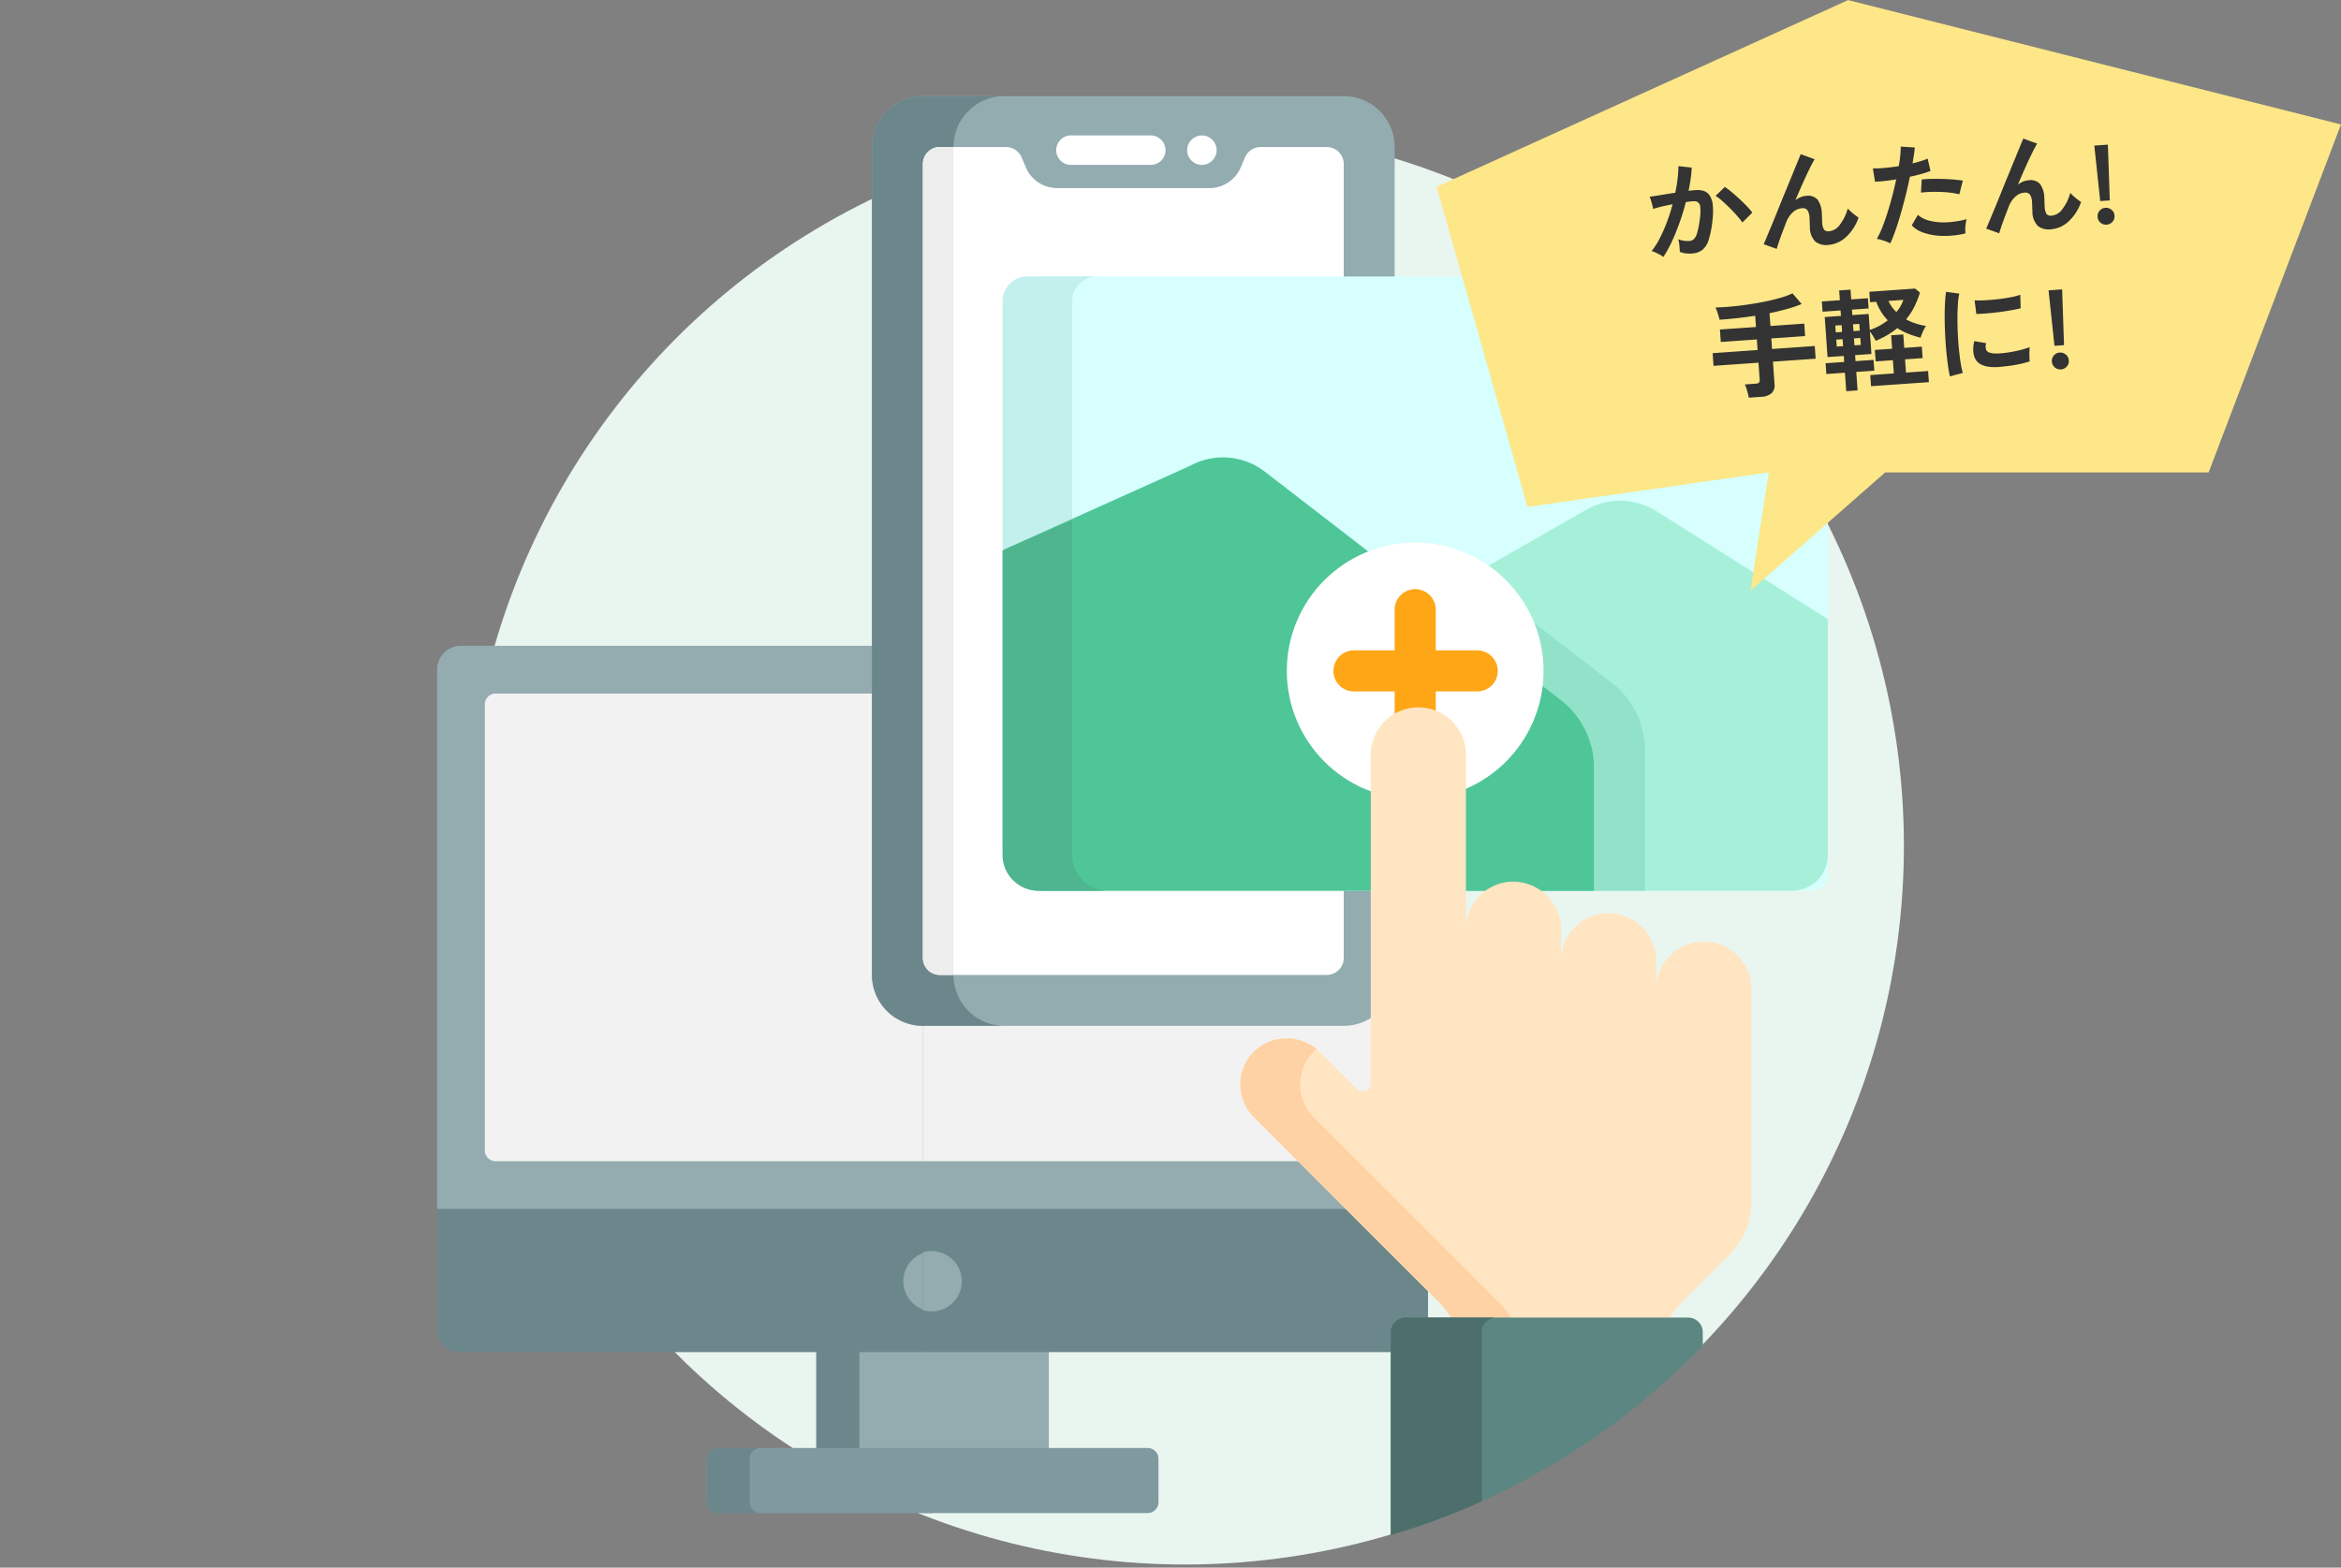
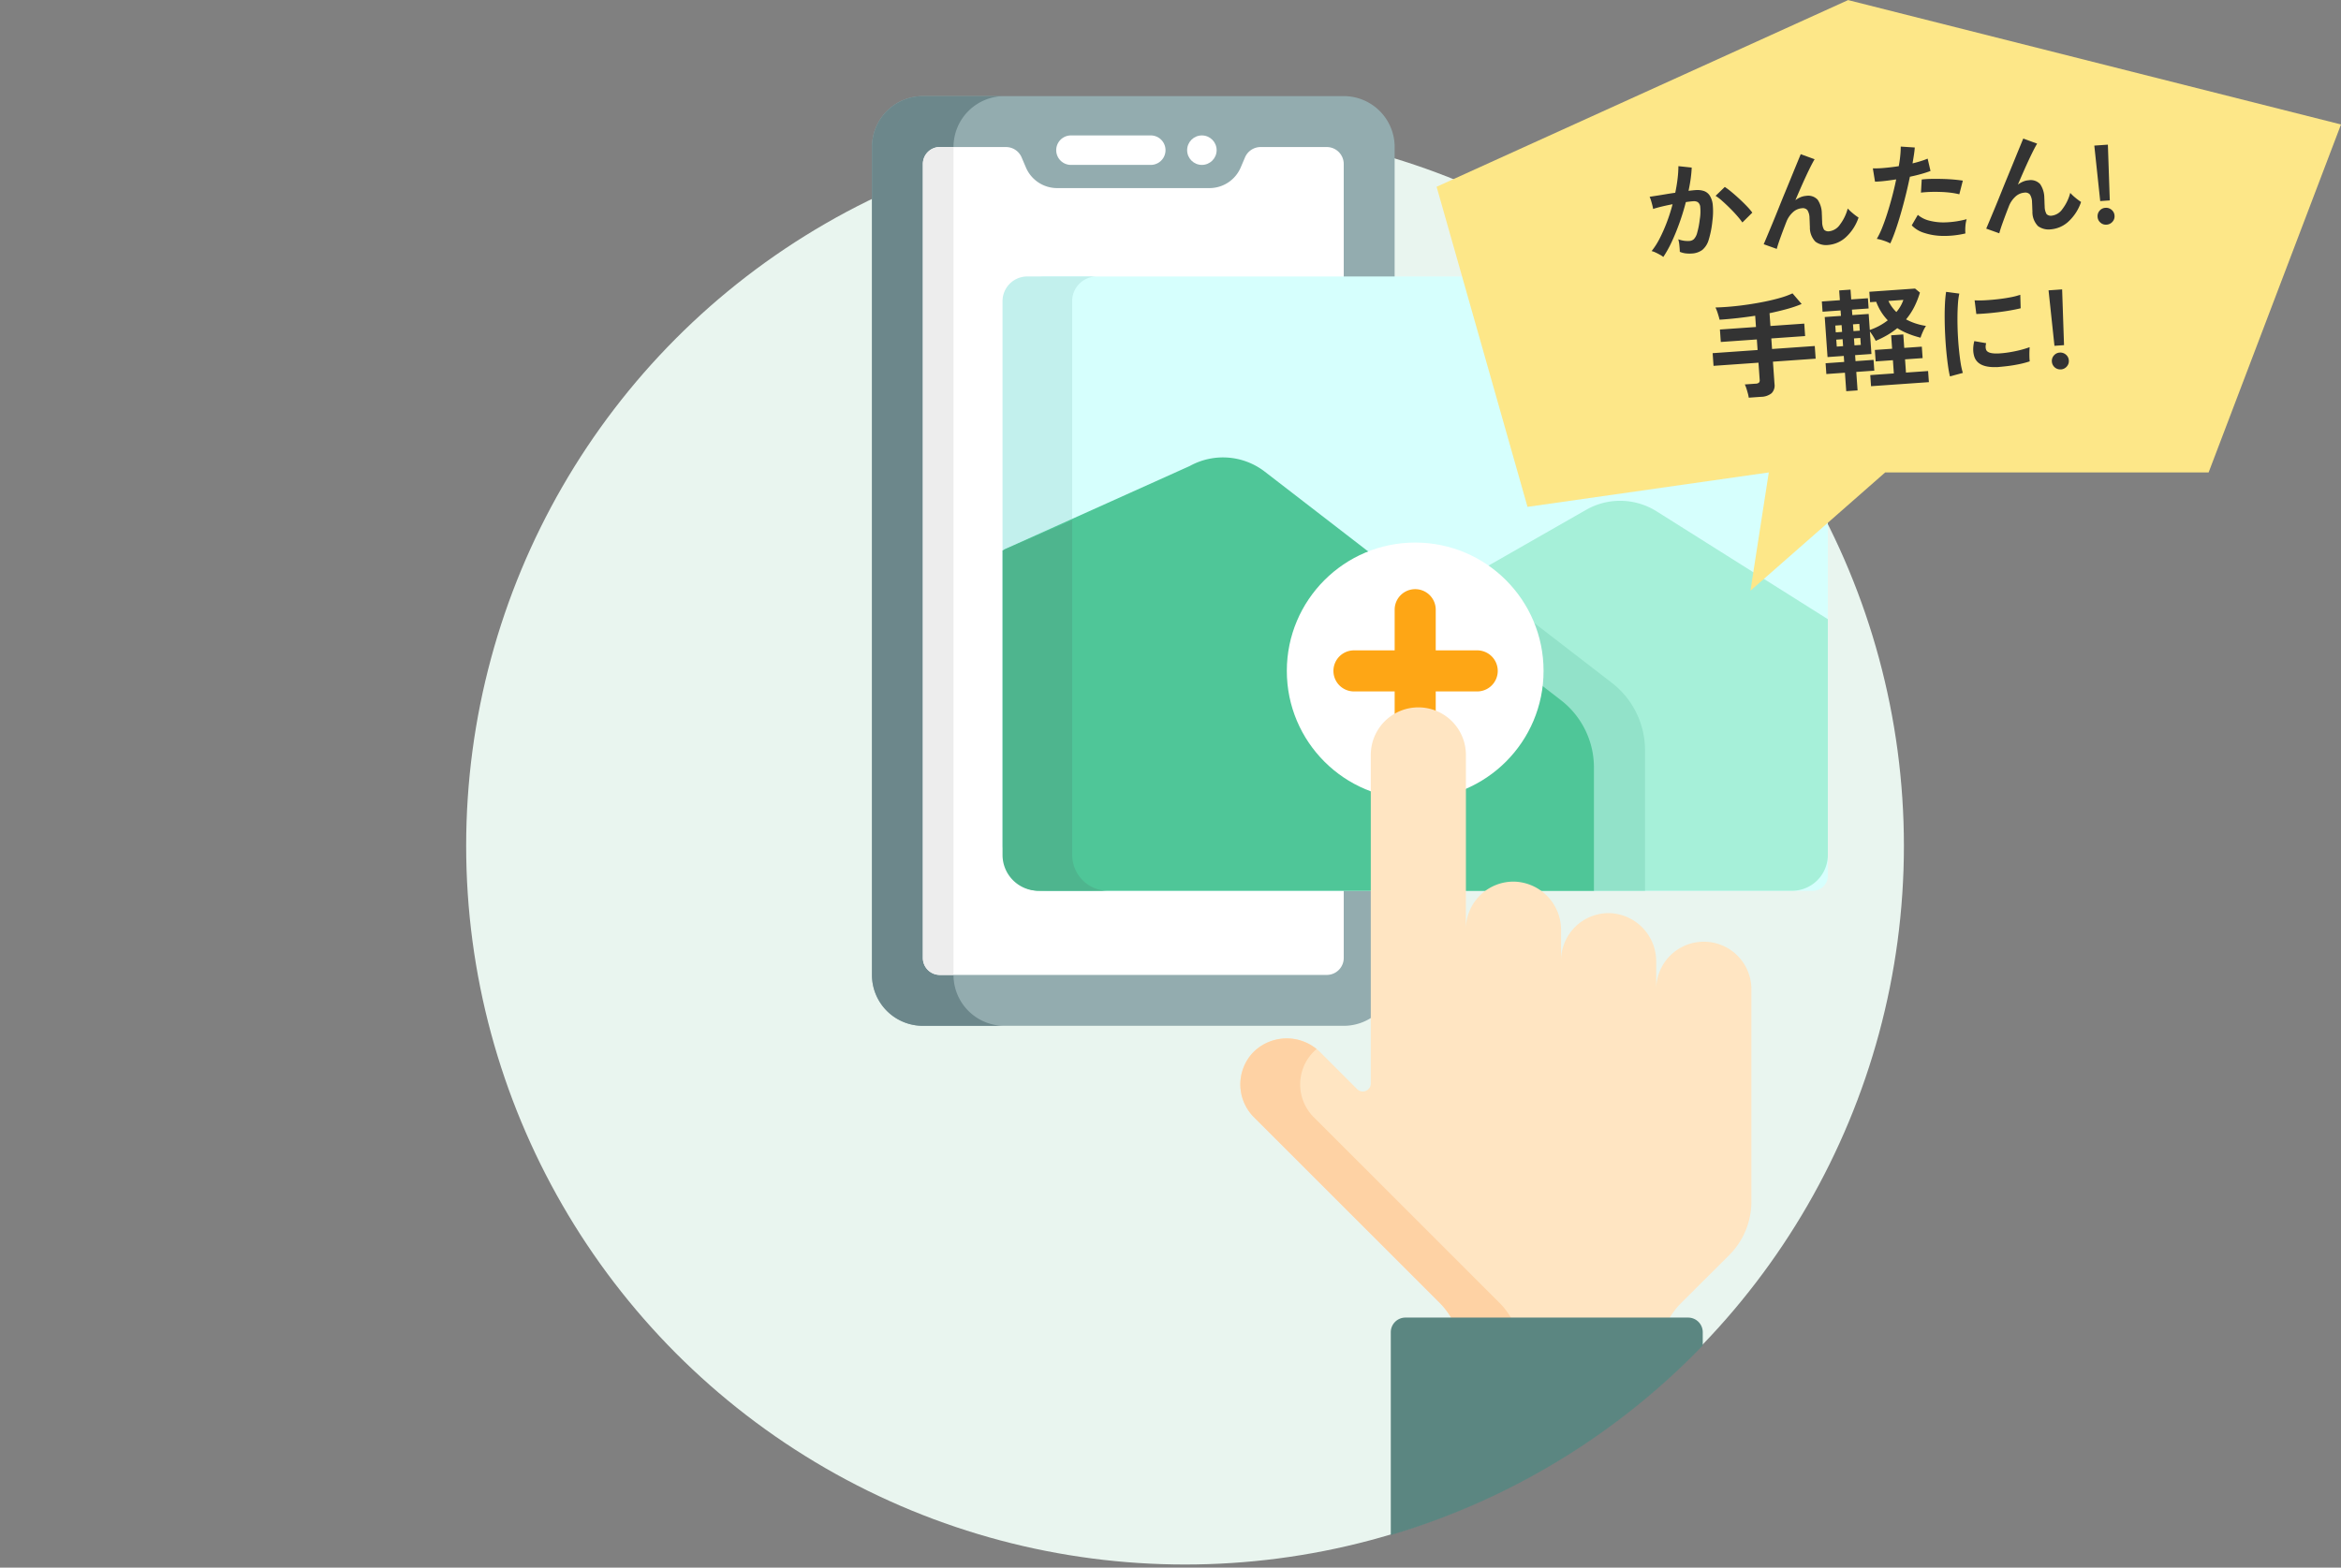
<svg xmlns="http://www.w3.org/2000/svg" width="315" height="211" viewBox="0 0 315 211">
  <rect x="0" y="0" width="315" height="211" fill="#808080" stroke="none" />
  <defs>
    <clipPath id="clip-path">
      <rect id="長方形_107605" data-name="長方形 107605" width="315" height="211" transform="translate(30 4042.488)" fill="none" />
    </clipPath>
    <clipPath id="clip-path-2">
-       <rect id="長方形_91142" data-name="長方形 91142" width="66.669" height="118.486" fill="#fff" />
-     </clipPath>
+       </clipPath>
    <clipPath id="clip-path-3">
-       <rect id="長方形_91145" data-name="長方形 91145" width="69.008" height="118.486" transform="translate(0)" fill="#fff" />
-     </clipPath>
+       </clipPath>
  </defs>
  <g id="マスクグループ_42779" data-name="マスクグループ 42779" transform="translate(-30 -4042.488)" clip-path="url(#clip-path)">
    <g id="グループ_44071" data-name="グループ 44071">
      <g id="ico-kantan" transform="translate(81.016 4052.559)">
        <g id="グループ_41055" data-name="グループ 41055" transform="translate(11.71 7.05)">
          <circle id="楕円形_12" data-name="楕円形 12" cx="96.73" cy="96.73" r="96.73" transform="translate(0 0)" fill="#e9f5ef" />
        </g>
        <g id="グループ_41451" data-name="グループ 41451" transform="translate(7.798 76.145)">
          <g id="マスクグループ_238" data-name="マスクグループ 238" transform="translate(0 0)" clip-path="url(#clip-path-2)">
            <rect id="長方形_91140" data-name="長方形 91140" width="31.557" height="13.491" transform="translate(51.026 95.479)" fill="#94acaf" />
            <rect id="長方形_91141" data-name="長方形 91141" width="5.798" height="13.491" transform="translate(51.026 95.479)" fill="#6c878b" />
-             <path id="パス_97028" data-name="パス 97028" d="M185.2,432.3a1.465,1.465,0,0,1-1.461,1.461H125.592a1.465,1.465,0,0,1-1.461-1.461v-5.844A1.465,1.465,0,0,1,125.592,425h58.147a1.465,1.465,0,0,1,1.461,1.461Z" transform="translate(-87.861 -316.32)" fill="#7f9a9f" />
-             <path id="パス_97029" data-name="パス 97029" d="M129.929,432.3v-5.844A1.465,1.465,0,0,1,131.39,425h-5.8a1.465,1.465,0,0,0-1.461,1.461V432.3a1.465,1.465,0,0,0,1.461,1.461h5.8A1.465,1.465,0,0,1,129.929,432.3Z" transform="translate(-87.861 -316.32)" fill="#6c878b" />
            <path id="パス_97030" data-name="パス 97030" d="M0,330.524a2.93,2.93,0,0,0,2.922,2.922H90.63V313.883H0Z" transform="translate(0 -237.67)" fill="#6c878b" />
            <path id="パス_97031" data-name="パス 97031" d="M90.63,123.12a1.17,1.17,0,0,1,1.169-1.169h41.81V58.685a3.221,3.221,0,0,0-3.211-3.212H3.212A3.221,3.221,0,0,0,0,58.685v72.586H90.63Z" transform="translate(0 -54.768)" fill="#94acaf" />
            <path id="パス_97032" data-name="パス 97032" d="M106.191,138.68a1.17,1.17,0,0,1,1.169-1.169h35.386V78.918a1.465,1.465,0,0,0-1.461-1.461H23.445a1.465,1.465,0,0,0-1.461,1.461v60.029a1.465,1.465,0,0,0,1.461,1.461h82.746V138.68Z" transform="translate(-15.561 -70.326)" fill="#f2f2f2" />
            <ellipse id="楕円形_34" data-name="楕円形 34" cx="4.065" cy="4.065" rx="4.065" ry="4.065" transform="translate(62.739 82.173)" fill="#94acaf" />
          </g>
          <g id="マスクグループ_239" data-name="マスクグループ 239" transform="translate(65.367 0)" clip-path="url(#clip-path-3)">
            <rect id="長方形_91143" data-name="長方形 91143" width="31.557" height="13.491" transform="translate(-14.611 95.479)" fill="#94acaf" />
            <path id="パス_97040" data-name="パス 97040" d="M124.131,432.3a1.465,1.465,0,0,0,1.461,1.461h58.147A1.465,1.465,0,0,0,185.2,432.3v-5.844A1.465,1.465,0,0,0,183.739,425H125.592a1.465,1.465,0,0,0-1.461,1.461Z" transform="translate(-153.499 -316.32)" fill="#7f9a9f" />
            <path id="パス_97042" data-name="パス 97042" d="M90.63,330.524a2.93,2.93,0,0,1-2.922,2.922H0V313.883H90.63Z" transform="translate(-22.659 -237.67)" fill="#6c878b" />
            <path id="パス_97043" data-name="パス 97043" d="M42.978,123.12a1.17,1.17,0,0,0-1.169-1.169H0V58.685a3.221,3.221,0,0,1,3.211-3.212H130.4a3.221,3.221,0,0,1,3.212,3.212v72.586H42.978Z" transform="translate(-65.637 -54.768)" fill="#94acaf" />
            <path id="パス_97044" data-name="パス 97044" d="M58.539,138.68a1.17,1.17,0,0,0-1.169-1.169H21.984V78.918a1.465,1.465,0,0,1,1.461-1.461h117.84a1.465,1.465,0,0,1,1.461,1.461v60.029a1.465,1.465,0,0,1-1.461,1.461H58.539V138.68Z" transform="translate(-81.198 -70.326)" fill="#f2f2f2" />
            <ellipse id="楕円形_35" data-name="楕円形 35" cx="4.065" cy="4.065" rx="4.065" ry="4.065" transform="translate(-2.897 82.173)" fill="#94acaf" />
          </g>
        </g>
        <g id="グループ_41058" data-name="グループ 41058" transform="translate(66.314 2.866)">
          <path id="パス_2360" data-name="パス 2360" d="M125.013,17.99V6.85A6.851,6.851,0,0,0,118.163,0H61.532a6.85,6.85,0,0,0-6.85,6.85V118.286a6.85,6.85,0,0,0,6.85,6.85h56.63a6.85,6.85,0,0,0,6.85-6.85V17.99Z" transform="translate(-54.682 0)" fill="#93acaf" />
          <path id="パス_2361" data-name="パス 2361" d="M65.653,118.286V6.85A6.851,6.851,0,0,1,72.5,0H61.532a6.85,6.85,0,0,0-6.85,6.85V118.286a6.85,6.85,0,0,0,6.85,6.85H72.5A6.851,6.851,0,0,1,65.653,118.286Z" transform="translate(-54.682 0)" fill="#6c878b" />
          <path id="パス_2362" data-name="パス 2362" d="M137.206,33.682v-5.5a2.283,2.283,0,0,0-2.283-2.283h-8.9a2.283,2.283,0,0,0-2.1,1.388l-.581,1.362a4.567,4.567,0,0,1-4.2,2.775h-20.5a4.567,4.567,0,0,1-4.2-2.775l-.581-1.362a2.283,2.283,0,0,0-2.1-1.388h-8.9a2.283,2.283,0,0,0-2.283,2.283V135.046a2.284,2.284,0,0,0,2.283,2.284h52.063a2.284,2.284,0,0,0,2.283-2.284V33.682Z" transform="translate(-73.726 -19.044)" fill="#fff" />
          <g id="グループ_41056" data-name="グループ 41056" transform="translate(42.409 5.291)">
            <ellipse id="楕円形_13" data-name="楕円形 13" cx="1.984" cy="1.984" rx="1.984" ry="1.984" fill="#fff" />
          </g>
          <g id="グループ_41057" data-name="グループ 41057" transform="translate(24.793 5.291)">
            <path id="パス_2364" data-name="パス 2364" d="M161.118,23.967H150.381a1.984,1.984,0,1,1,0-3.968h10.737a1.984,1.984,0,0,1,0,3.968Z" transform="translate(-148.397 -19.999)" fill="#fff" />
          </g>
          <path id="交差_3" data-name="交差 3" d="M2.286,111.435A2.284,2.284,0,0,1,0,109.149V2.286A2.284,2.284,0,0,1,2.286,0H4.121V111.435Z" transform="translate(6.849 6.85)" fill="#ededed" />
        </g>
        <g id="グループ_41096" data-name="グループ 41096" transform="translate(83.883 27.139)">
          <rect id="長方形_90988" data-name="長方形 90988" width="107.448" height="82.689" rx="2" transform="translate(3.603)" fill="#d6fffd" />
          <path id="パス_2358" data-name="パス 2358" d="M318.544,361.363V285.3a3.323,3.323,0,0,1,3.313-3.313h-9.369a3.323,3.323,0,0,0-3.313,3.313v73.3c0,1.822,4.254,6.077,6.077,6.077h6.605A3.323,3.323,0,0,1,318.544,361.363Z" transform="translate(-309.175 -281.985)" fill="#c2f0ed" />
          <g id="グループ_41095" data-name="グループ 41095" transform="translate(0 7.196)">
            <path id="パス_2395" data-name="パス 2395" d="M225.72,243.581l22.923-13.1a9.212,9.212,0,0,1,9.477.2L281.166,245.2V276.93a4.824,4.824,0,0,1-4.824,4.824H225.72Z" transform="translate(-170.115 -206.265)" fill="#a6f0d9" />
            <path id="交差_1" data-name="交差 1" d="M0,42.495V4.329L7.573,0,26.39,14.518a11.469,11.469,0,0,1,4.451,9.066V42.495Z" transform="translate(55.612 32.994)" fill="#92e2c9" />
            <path id="パス_2397" data-name="パス 2397" d="M60.2,217.837l25.014-11.254a9.212,9.212,0,0,1,10.08.772L135.127,238.1a11.453,11.453,0,0,1,4.455,9.067v16.6H65.021A4.824,4.824,0,0,1,60.2,258.94v-41.1Z" transform="translate(-60.004 -188.274)" fill="#4fc698" />
            <circle id="楕円形_18" data-name="楕円形 18" cx="9.458" cy="9.458" r="9.458" transform="translate(85.235 0)" fill="#fea613" />
            <path id="パス_2399" data-name="パス 2399" d="M343,123.057a9.459,9.459,0,0,1-18.512,2.74,9.463,9.463,0,0,0,14.987-10.106A9.436,9.436,0,0,1,343,123.057Z" transform="translate(-238.85 -113.598)" fill="#fb8801" />
            <path id="パス_2396" data-name="パス 2396" d="M403.352,276.318v40.987a4.824,4.824,0,0,0,4.826,4.822h9.373a4.822,4.822,0,0,1-4.823-4.822V272.244Z" transform="translate(-403.352 -246.638)" fill="#4eb58e" />
          </g>
        </g>
        <g id="グループ_41099" data-name="グループ 41099" transform="translate(122.136 62.957)">
          <circle id="楕円形_20" data-name="楕円形 20" cx="17.273" cy="17.273" r="17.273" transform="translate(0 0)" fill="#fff" />
          <g id="グループ_41098" data-name="グループ 41098" transform="translate(6.219 6.219)">
            <path id="線_2882" data-name="線 2882" d="M17.346,3.527H.764A2.764,2.764,0,0,1,.764-2H17.346a2.764,2.764,0,1,1,0,5.527Z" transform="translate(2 10.291)" fill="#fea615" />
            <path id="線_2883" data-name="線 2883" d="M.764,20.11A2.764,2.764,0,0,1-2,17.346V.764a2.764,2.764,0,0,1,5.527,0V17.346A2.764,2.764,0,0,1,.764,20.11Z" transform="translate(10.291 2)" fill="#fea615" />
          </g>
        </g>
        <g id="グループ_41073" data-name="グループ 41073" transform="translate(115.879 85.139)">
          <path id="パス_2377" data-name="パス 2377" d="M336.616,250.542a6.4,6.4,0,0,0-6.4,6.4v-3.692a6.5,6.5,0,0,0-6.168-6.551,6.4,6.4,0,0,0-6.635,6.4v-4.09a6.5,6.5,0,0,0-6.168-6.551,6.4,6.4,0,0,0-6.635,6.4V225.4a6.4,6.4,0,1,0-12.8,0v44.23a1.073,1.073,0,0,1-1.831.758l-4.942-4.942a6.378,6.378,0,0,0-9.031-.031,6.245,6.245,0,0,0,.083,8.746l25.015,25.01a10.189,10.189,0,0,1,1.931,2.746h28.582a10.189,10.189,0,0,1,1.966-2.757l6.441-6.42a10.194,10.194,0,0,0,3-7.22V256.943A6.4,6.4,0,0,0,336.616,250.542Z" transform="translate(-274.255 -218.999)" fill="#ffe5c2" />
          <g id="グループ_41072" data-name="グループ 41072" transform="translate(0.001 44.56)">
            <path id="パス_2378" data-name="パス 2378" d="M284.138,342.769a6.244,6.244,0,0,1-.083-8.746,6.017,6.017,0,0,1,.462-.431,6.363,6.363,0,0,0-8.514.431,6.245,6.245,0,0,0,.083,8.746l25.015,25.01a10.191,10.191,0,0,1,1.931,2.747h8.052a10.19,10.19,0,0,0-1.931-2.747Z" transform="translate(-274.257 -332.165)" fill="#fed2a4" />
          </g>
          <path id="パス_2379" data-name="パス 2379" d="M367.651,431.345v-1.79a1.969,1.969,0,0,0-1.969-1.969H327.644a1.969,1.969,0,0,0-1.969,1.969V456.86A96.432,96.432,0,0,0,367.651,431.345Z" transform="translate(-305.428 -345.452)" fill="#5b8681" />
-           <path id="パス_2380" data-name="パス 2380" d="M325.675,429.555V456.86a95.72,95.72,0,0,0,12.229-4.541V429.555a1.969,1.969,0,0,1,1.969-1.969H327.644A1.969,1.969,0,0,0,325.675,429.555Z" transform="translate(-305.428 -345.452)" fill="#4c6f6b" />
        </g>
      </g>
      <g id="グループ_43528" data-name="グループ 43528" transform="translate(223.308 4042.5)">
        <path id="パス_2222" data-name="パス 2222" d="M1108.212,1379.574l55.368-25.125,66.324,16.741-17.814,46.837h-43.522l-18.127,15.918,2.468-15.918-32.468,4.632Z" transform="translate(-1108.212 -1354.449)" fill="#fde788" />
        <path id="パス_97619" data-name="パス 97619" d="M-29.782.375A2.769,2.769,0,0,0-30.2.053q-.285-.187-.585-.352a2.576,2.576,0,0,0-.51-.225,9.933,9.933,0,0,0,1.215-1.643,21.256,21.256,0,0,0,1.11-2.108,23.733,23.733,0,0,0,.93-2.34q-.765.09-1.478.21t-1.177.24q-.015-.2-.075-.525t-.135-.652a2.753,2.753,0,0,0-.15-.488l.9-.075q.555-.045,1.23-.112t1.35-.113q.27-.945.443-1.852A15.412,15.412,0,0,0-26.9-11.67l1.77.315q-.075.69-.24,1.477t-.405,1.613q.3-.015.54-.023t.42-.007a2.889,2.889,0,0,1,1.072.188,1.534,1.534,0,0,1,.757.66,2.831,2.831,0,0,1,.33,1.3,9.3,9.3,0,0,1-.195,2.122,12.933,12.933,0,0,1-.683,2.535A2.759,2.759,0,0,1-24.487-.2,2.6,2.6,0,0,1-25.942.18,4.123,4.123,0,0,1-26.767.1a2.836,2.836,0,0,1-.75-.262q.015-.345,0-.855a4.489,4.489,0,0,0-.09-.84,3.634,3.634,0,0,0,1.47.33.989.989,0,0,0,.622-.2,1.924,1.924,0,0,0,.5-.81,11.285,11.285,0,0,0,.48-1.793,6.309,6.309,0,0,0,.18-1.628.9.9,0,0,0-.285-.7,1.035,1.035,0,0,0-.6-.165q-.42,0-1,.045-.465,1.395-1.058,2.745t-1.23,2.49A14.727,14.727,0,0,1-29.782.375ZM-18.847-3.51a10.619,10.619,0,0,0-.66-.96q-.42-.555-.915-1.117t-.96-1.035a6.039,6.039,0,0,0-.81-.713l1.32-1.11a9.692,9.692,0,0,1,.84.728q.48.458.99,1t.945,1.065a8.348,8.348,0,0,1,.675.915ZM-14.482.36l-1.71-.75q.15-.285.5-.982t.833-1.658q.48-.96,1.012-2.062t1.08-2.2q.547-1.1,1.027-2.077t.84-1.7q.36-.727.525-1.057l1.815.81q-.3.42-.78,1.245T-10.38-8.2Q-10.942-7.14-11.527-6a3.2,3.2,0,0,1,.72-.352,2.317,2.317,0,0,1,.75-.128,1.729,1.729,0,0,1,1.515.615A3.33,3.33,0,0,1-8.107-3.96q0,.2-.015.547t-.015.563a2.117,2.117,0,0,0,.18,1.08.834.834,0,0,0,.72.255A2.039,2.039,0,0,0-5.775-2.31,6.127,6.127,0,0,0-4.582-4.395a6.423,6.423,0,0,0,.667.72,7.839,7.839,0,0,0,.7.6A6.316,6.316,0,0,1-5.145-.525a3.976,3.976,0,0,1-2.378.84,2.432,2.432,0,0,1-1.7-.555,2.708,2.708,0,0,1-.608-2.04q0-.2.015-.57t.015-.615a2.033,2.033,0,0,0-.21-1.095.817.817,0,0,0-.72-.3A2,2,0,0,0-12-4.387a3.4,3.4,0,0,0-.953,1.237q-.555,1.17-.96,2.092T-14.482.36ZM.8.69A5.637,5.637,0,0,0-.052.262,5.949,5.949,0,0,0-.967-.045a10.471,10.471,0,0,0,.81-1.417q.42-.862.84-1.92t.81-2.205q.39-1.147.7-2.258Q1.343-7.77.585-7.74t-1.253,0l-.165-1.8A14.165,14.165,0,0,0,.72-9.495q.937-.015,1.943-.1.2-.78.307-1.44a10.853,10.853,0,0,0,.142-1.17l1.875.255q-.06.435-.18.967T4.538-9.84q.615-.1,1.155-.233a8.544,8.544,0,0,0,.915-.262l.27,1.68q-.465.15-1.208.308T4.058-8.07q-.33,1.185-.735,2.438t-.84,2.437Q2.048-2.01,1.62-1.013T.8.69ZM10.973.06A12.239,12.239,0,0,1,7.92.18,8.358,8.358,0,0,1,5.43-.405,3.871,3.871,0,0,1,3.848-1.53l.915-1.35A3.79,3.79,0,0,0,6.24-2a7.64,7.64,0,0,0,2.235.39,12.439,12.439,0,0,0,2.8-.232A4.2,4.2,0,0,0,11.04-.9,5.431,5.431,0,0,0,10.973.06Zm-.45-5.31a9.388,9.388,0,0,0-1.14-.293q-.645-.128-1.358-.2t-1.395-.1q-.683-.023-1.238.007L5.618-7.59a12.042,12.042,0,0,1,1.267.007q.728.038,1.515.113t1.5.187q.712.113,1.222.233ZM15.518.36l-1.71-.75q.15-.285.5-.982t.833-1.658q.48-.96,1.013-2.062t1.08-2.2q.547-1.1,1.027-2.077t.84-1.7q.36-.727.525-1.057l1.815.81q-.3.42-.78,1.245T19.62-8.2Q19.058-7.14,18.473-6a3.2,3.2,0,0,1,.72-.352,2.317,2.317,0,0,1,.75-.128,1.729,1.729,0,0,1,1.515.615,3.33,3.33,0,0,1,.435,1.905q0,.2-.015.547t-.015.563a2.117,2.117,0,0,0,.18,1.08.834.834,0,0,0,.72.255,2.039,2.039,0,0,0,1.463-.795,6.127,6.127,0,0,0,1.193-2.085,6.422,6.422,0,0,0,.667.72,7.838,7.838,0,0,0,.7.6,6.316,6.316,0,0,1-1.927,2.55,3.976,3.976,0,0,1-2.378.84,2.432,2.432,0,0,1-1.7-.555,2.708,2.708,0,0,1-.608-2.04q0-.2.015-.57t.015-.615a2.033,2.033,0,0,0-.21-1.095.817.817,0,0,0-.72-.3A2,2,0,0,0,18-4.387a3.4,3.4,0,0,0-.953,1.237q-.555,1.17-.96,2.092T15.518.36ZM29.363-3.015l-.27-7.5h1.83l-.27,7.5ZM29.993.21a1.084,1.084,0,0,1-.8-.33,1.084,1.084,0,0,1-.33-.8,1.1,1.1,0,0,1,.33-.81,1.084,1.084,0,0,1,.8-.33,1.126,1.126,0,0,1,.817.33,1.089,1.089,0,0,1,.337.81,1.072,1.072,0,0,1-.337.8A1.126,1.126,0,0,1,29.993.21ZM-19.642,20.065a4.59,4.59,0,0,0-.083-.6q-.068-.345-.15-.675a3.65,3.65,0,0,0-.173-.54h1.455a.745.745,0,0,0,.45-.1.492.492,0,0,0,.135-.405V15.46h-6.06V13.75h6.06V12.325h-4.86v-1.68h4.86V9.13q-1.215.1-2.437.15t-2.378.045q-.06-.36-.18-.855a5.874,5.874,0,0,0-.255-.825q.96.045,2.085.023t2.31-.112q1.185-.09,2.317-.24t2.1-.36a11,11,0,0,0,1.658-.48l1.125,1.515a16.516,16.516,0,0,1-2.055.54q-1.125.225-2.34.39v1.725h4.56v1.68h-4.56V13.75h5.76v1.71h-5.76v3a1.47,1.47,0,0,1-.48,1.223,2.31,2.31,0,0,1-1.455.382Zm13.14.045V17.62H-9.008V16.165H-6.5v-.81h-2.19v-5.4H-6.5V9.22h-2.43V7.84H-6.5V6.52h1.53V7.84h2.25V9.22h-2.25v.735h2.205v2.16A8.225,8.225,0,0,0-.262,10.99a7.014,7.014,0,0,1-.81-1.2,7.546,7.546,0,0,1-.57-1.4h-.825V6.985H3.7l.615.585a11.691,11.691,0,0,1-.877,1.837A8.8,8.8,0,0,1,2.2,11.035a8.042,8.042,0,0,0,1.222.63,8.48,8.48,0,0,0,1.388.435,5.074,5.074,0,0,0-.472.75,7.15,7.15,0,0,0-.368.78,12.673,12.673,0,0,1-1.635-.66,9.049,9.049,0,0,1-1.395-.84,10.274,10.274,0,0,1-1.38.825,12.952,12.952,0,0,1-1.635.675A6.1,6.1,0,0,0-2.37,13a6.536,6.536,0,0,0-.4-.675v3.03H-4.973v.81h2.43V17.62h-2.43v2.49Zm3.375-.435v-1.5H.052V16.39H-2.273V14.845H.052V13.03H1.688v1.815h2.37V16.39H1.688v1.785H4.672v1.5Zm4.1-9.72a4.987,4.987,0,0,0,1.05-1.56H.007A4.976,4.976,0,0,0,.967,9.955Zm-8.325,4.08H-6.5V13.1h-.855Zm2.385,0h.855V13.1h-.855Zm-2.385-1.92H-6.5V11.2h-.855Zm2.385,0h.855V11.2h-.855ZM7.552,19.1q-.105-.615-.165-1.507T7.3,15.648q-.022-1.057,0-2.182t.09-2.2q.067-1.073.18-1.988a15.207,15.207,0,0,1,.262-1.56l1.755.36a9.36,9.36,0,0,0-.285,1.4q-.12.862-.195,1.89t-.1,2.107q-.022,1.08.008,2.1t.1,1.845a9.988,9.988,0,0,0,.2,1.335Zm6.375-.81q-2.595-.075-2.94-1.695a3.245,3.245,0,0,1-.06-.9,4.449,4.449,0,0,1,.225-1.1l1.575.39a1.658,1.658,0,0,0-.113.51,1.154,1.154,0,0,0,.052.4q.2.54,1.59.585a13.287,13.287,0,0,0,1.448-.052q.773-.068,1.515-.2a12.363,12.363,0,0,0,1.3-.3q-.03.21-.067.57t-.053.727q-.015.368,0,.608a12.821,12.821,0,0,1-1.507.285q-.8.105-1.575.142T13.927,18.3Zm-2.25-7.32-.1-1.845a12.713,12.713,0,0,0,1.395.09q.825.015,1.718-.023t1.71-.135a9.314,9.314,0,0,0,1.357-.248l-.075,1.815q-.6.105-1.4.188t-1.642.127q-.847.045-1.62.052T11.677,10.975Zm10.185,5.01-.27-7.5h1.83l-.27,7.5Zm.63,3.225a1.127,1.127,0,0,1-1.125-1.125,1.1,1.1,0,0,1,.33-.81,1.084,1.084,0,0,1,.8-.33,1.126,1.126,0,0,1,.817.33,1.089,1.089,0,0,1,.337.81,1.072,1.072,0,0,1-.337.8A1.126,1.126,0,0,1,22.493,19.21Z" transform="matrix(0.998, -0.07, 0.07, 0.998, 60.199, 32.116)" fill="#333" />
        <path id="パス_2232" data-name="パス 2232" d="M1224.521,1369.082" transform="translate(-1102.828 -1356.673)" fill="none" stroke="#707070" stroke-width="1" />
      </g>
    </g>
  </g>
</svg>